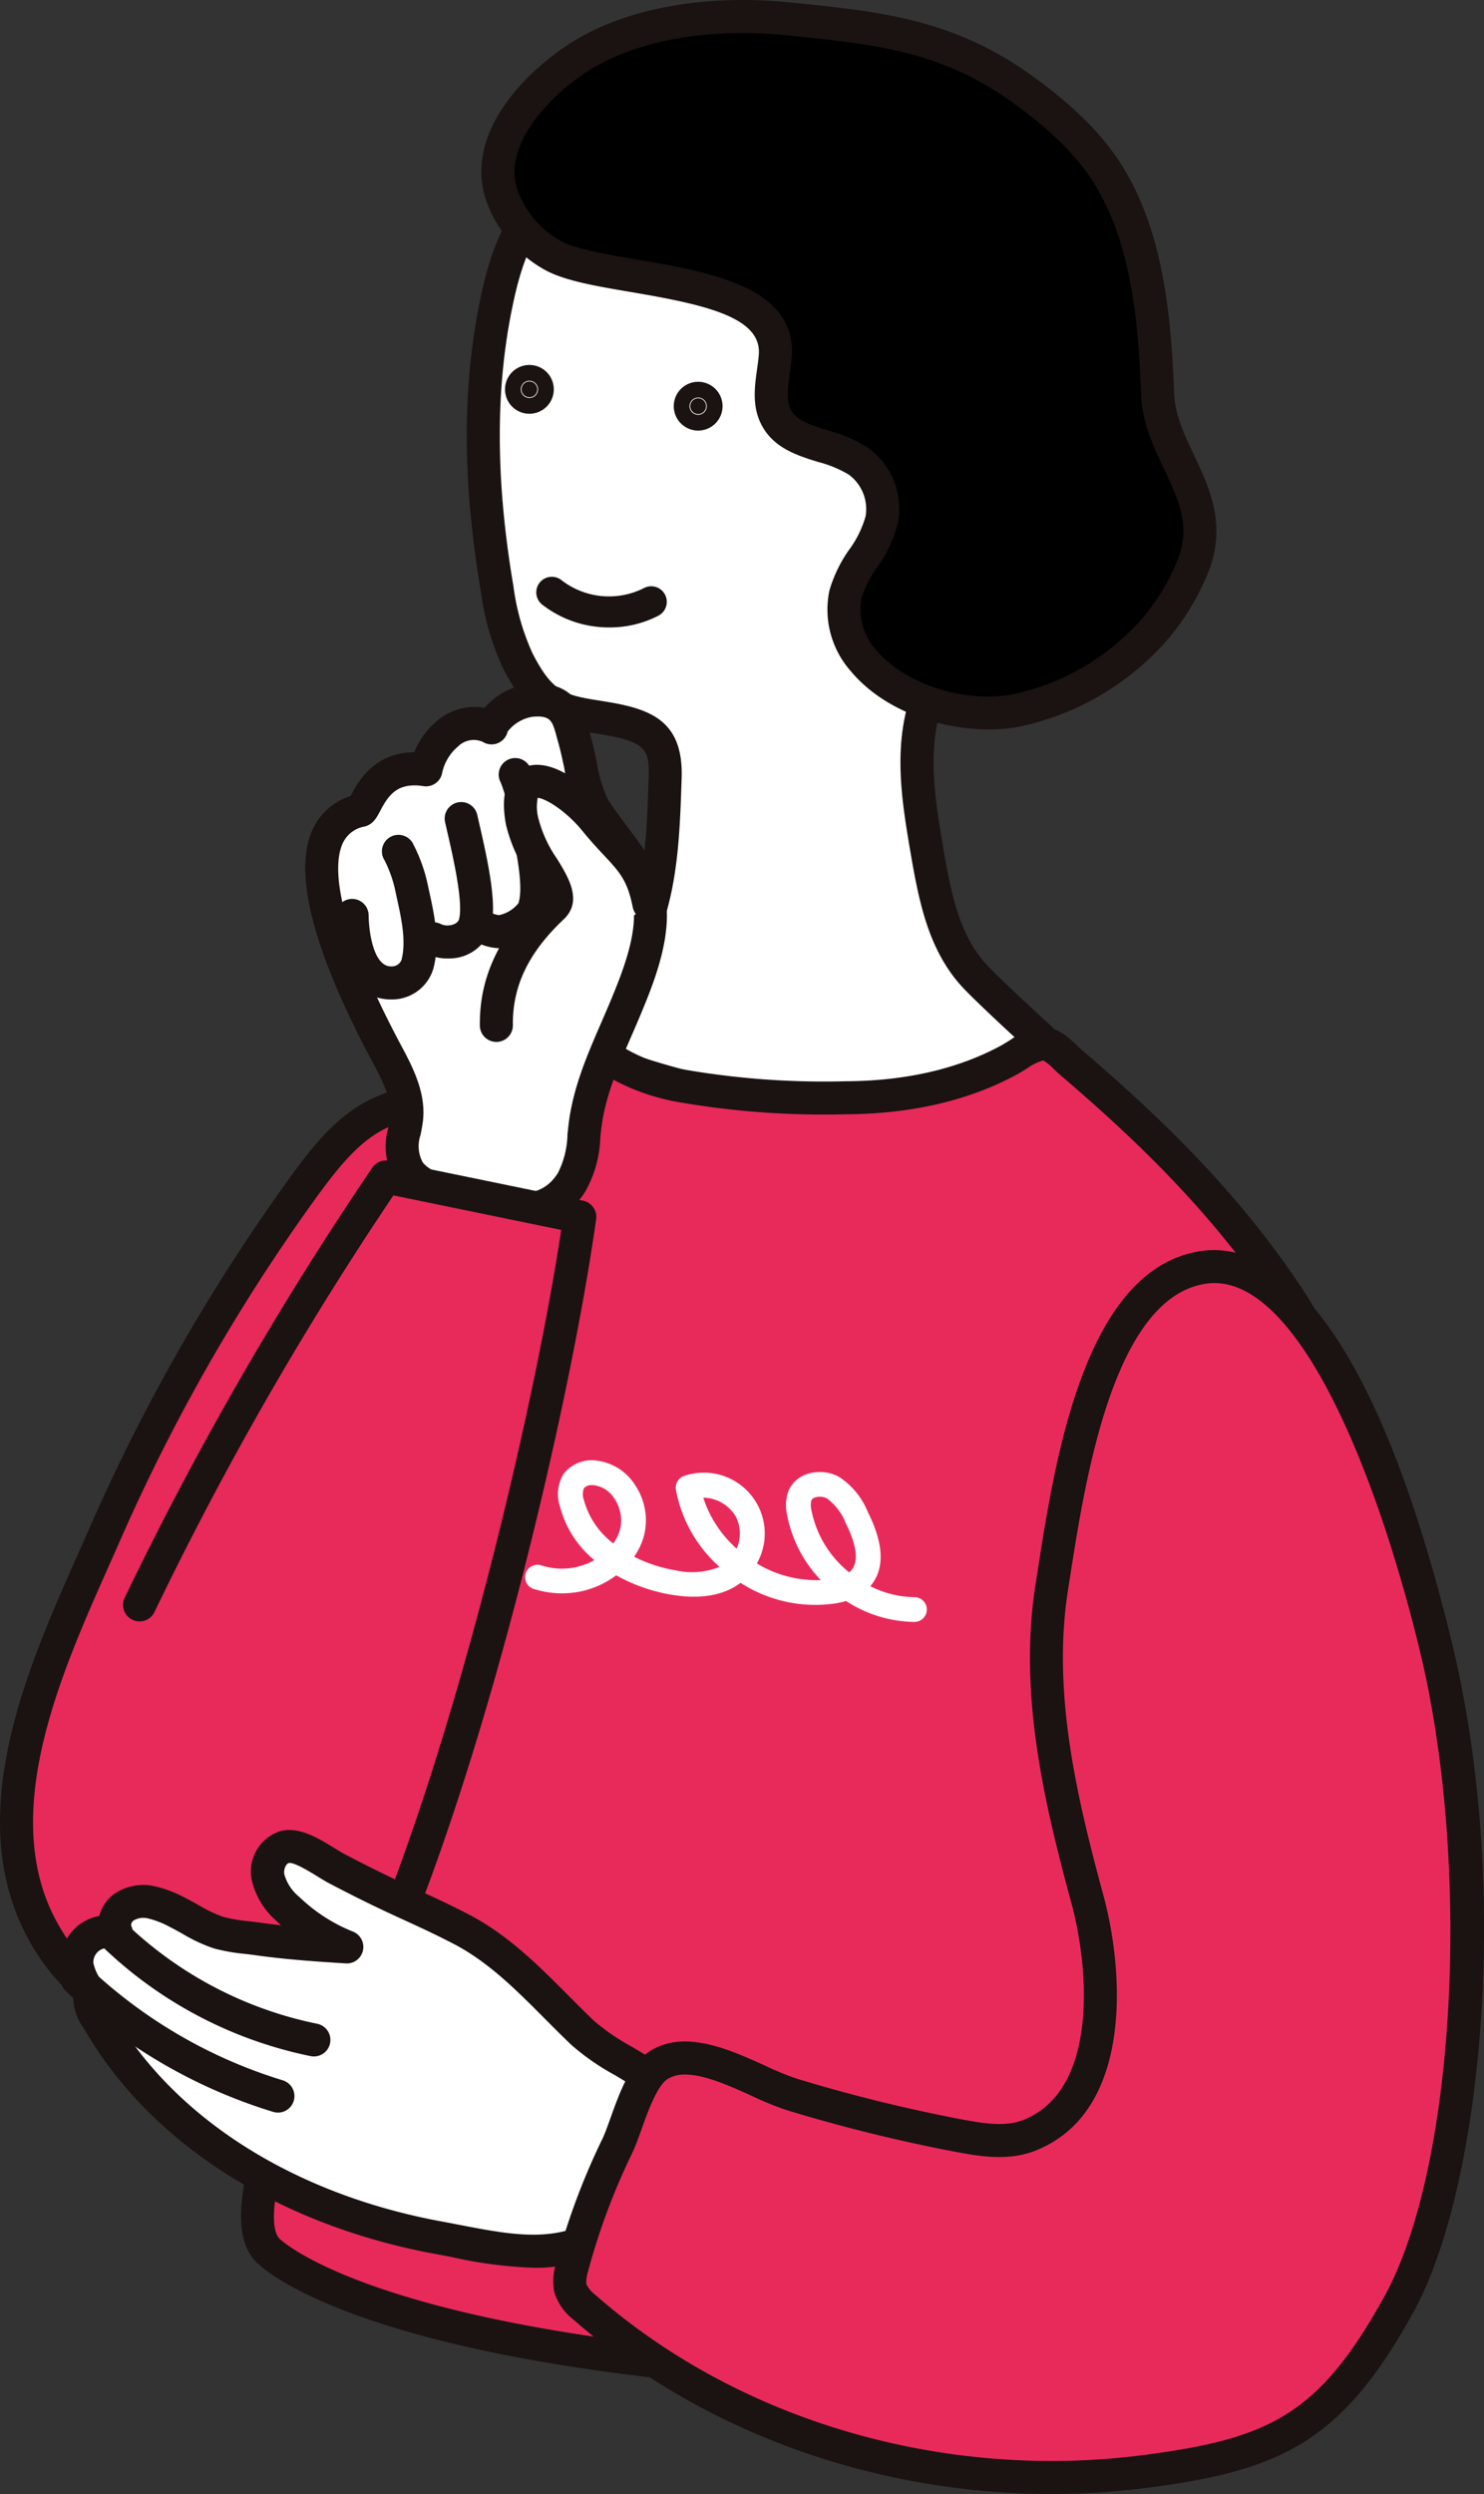
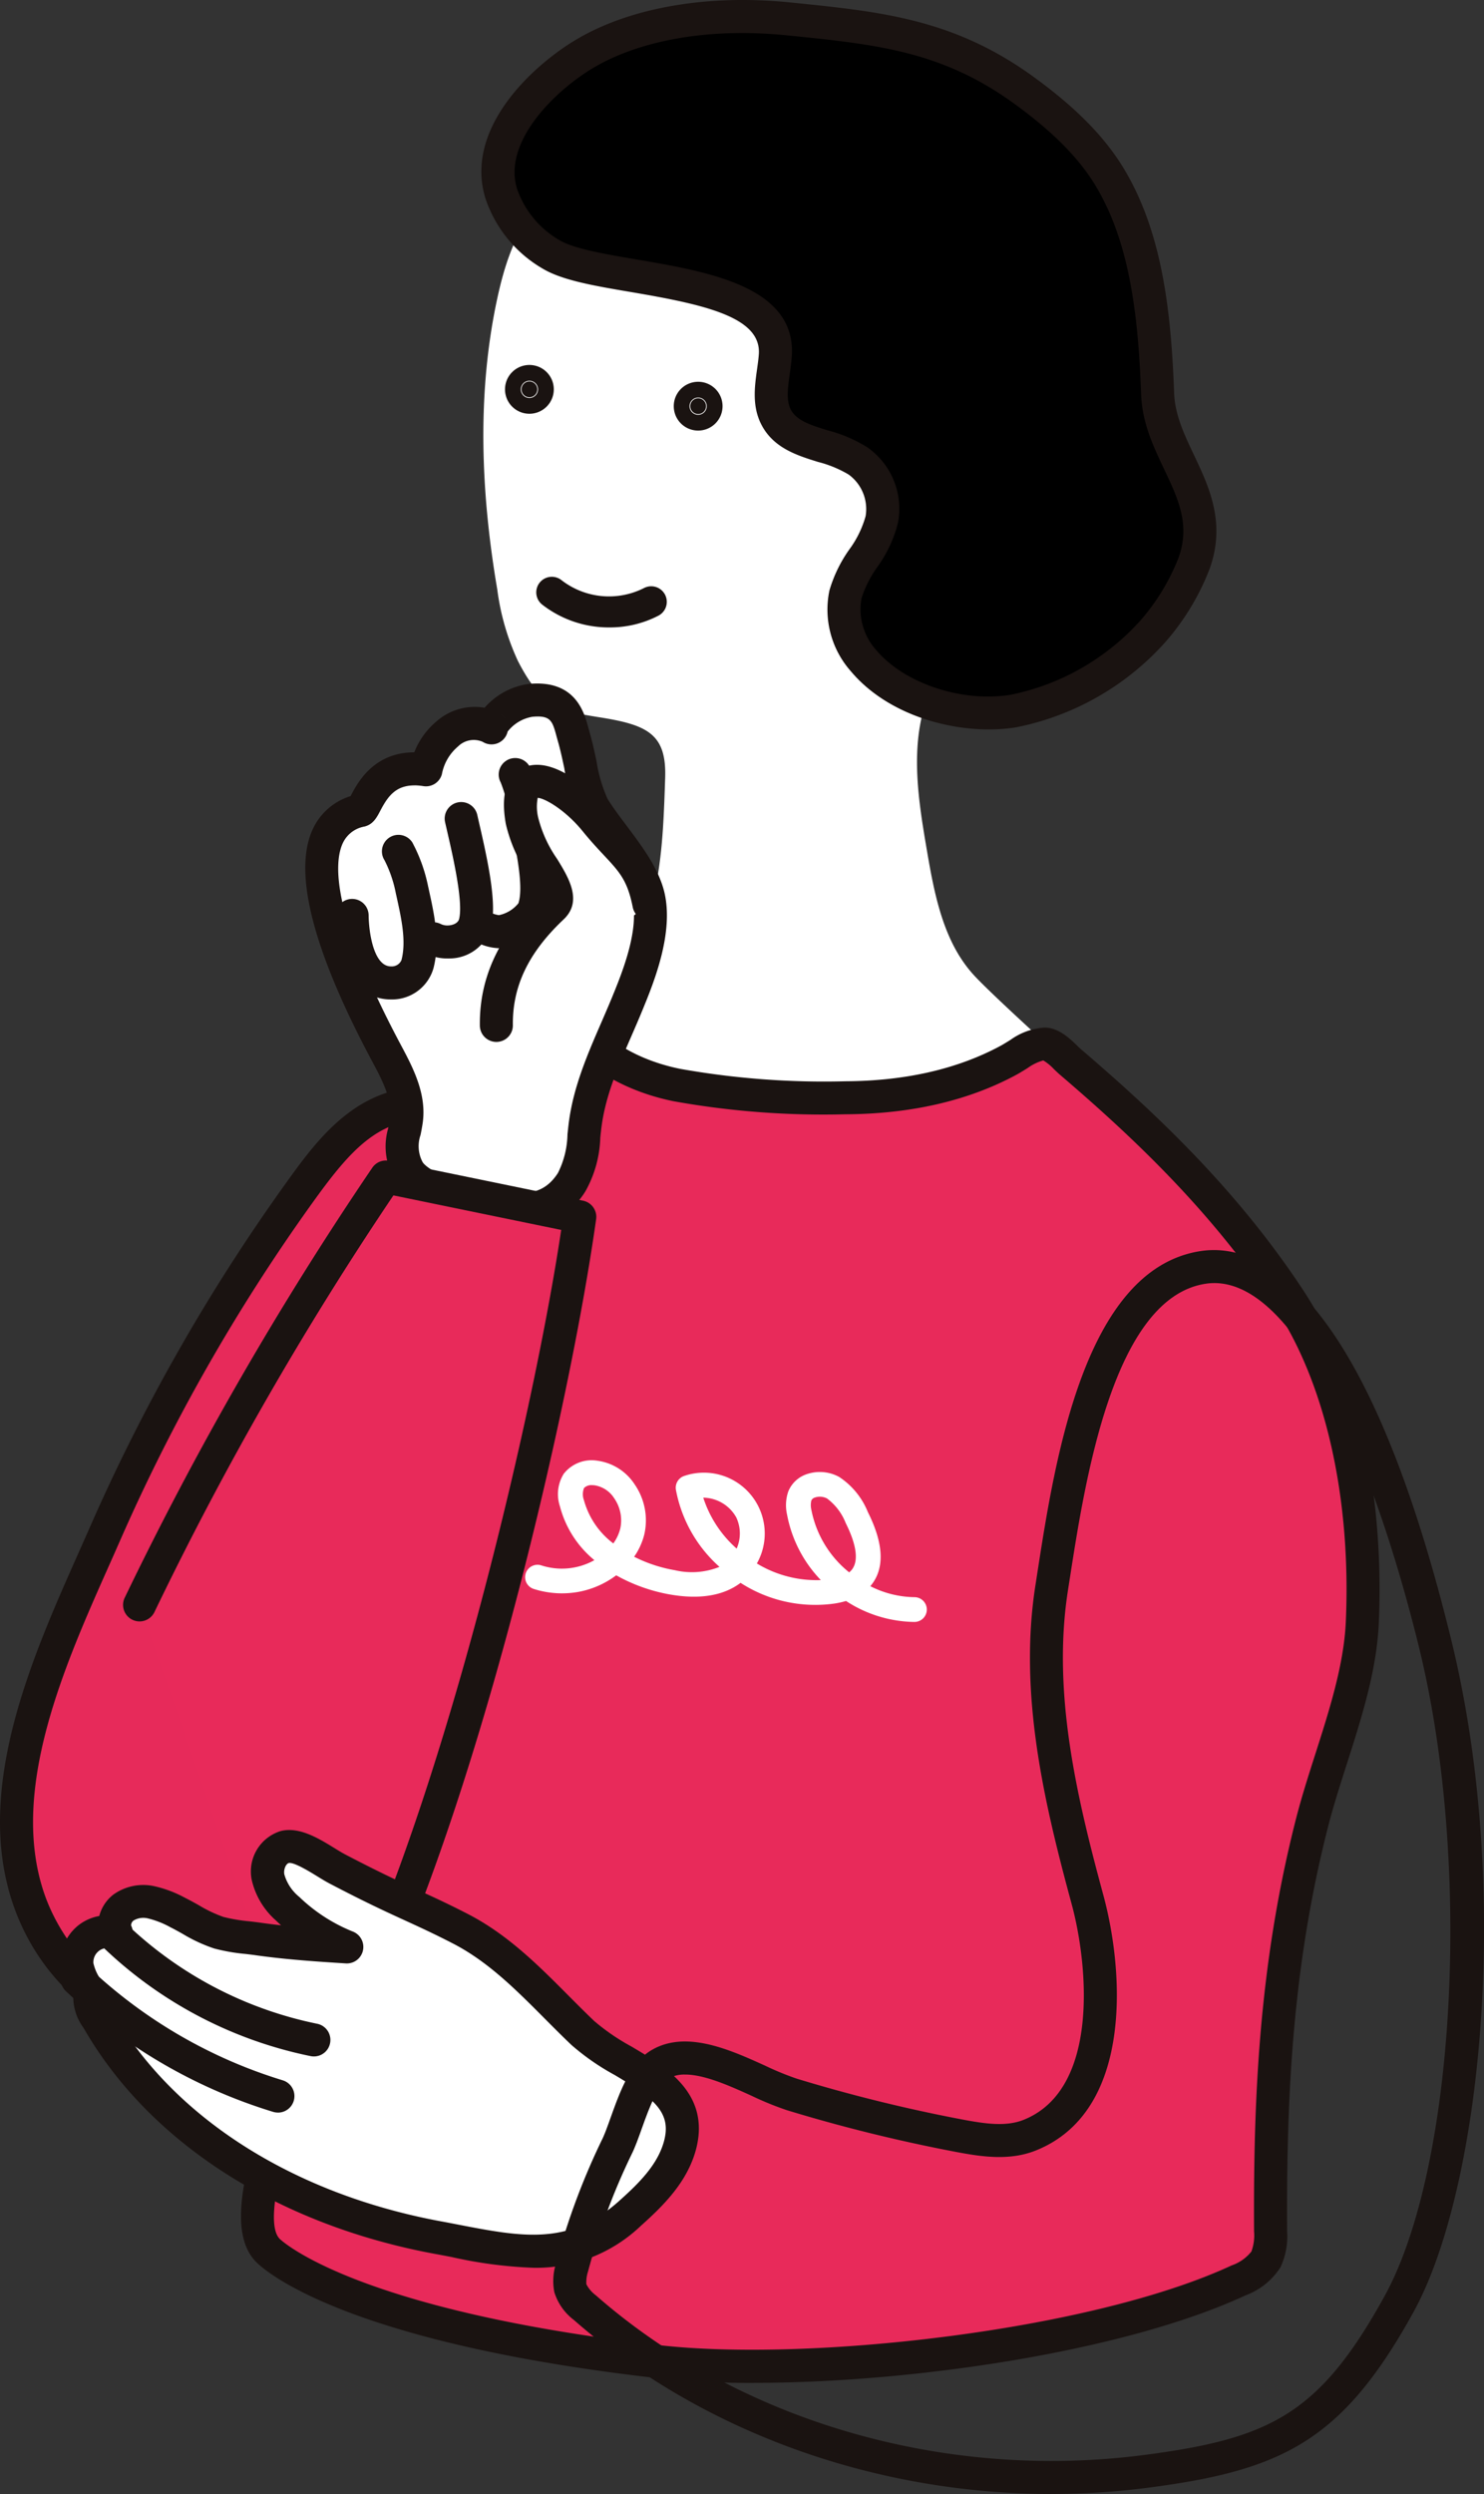
<svg xmlns="http://www.w3.org/2000/svg" id="kyoto-faq-user" width="179.822" height="302.1" viewBox="0 0 179.822 302.1">
  <rect x="0" y="0" width="179.822" height="302.1" fill="#333333" stroke="none" />
  <defs>
    <clipPath id="clip-path">
      <rect id="長方形_2392" data-name="長方形 2392" width="179.822" height="302.1" fill="none" />
    </clipPath>
  </defs>
  <g id="グループ_5541" data-name="グループ 5541" clip-path="url(#clip-path)">
    <path id="パス_15533" data-name="パス 15533" d="M36.1,144.72a226.835,226.835,0,0,0-23.355,41.022c-5.668,12.918-14.043,29.607-9.4,43.9,2.675,8.235,9.986,15.5,18.644,15.636,6.3.1,12.2-3.53,16.323-8.3,4.078-4.722,5.9-10.433,9.154-15.6,3.169-5.027,6.617-9.789,9.365-15.19a159.208,159.208,0,0,0,13.007-35.4c1.966-8.292,3.215-17.249.017-25.148-2.913-7.2-9.306-11.2-16.788-11.928-8.148-.795-12.456,4.717-16.968,11.009" fill="#e72a5a" />
    <path id="パス_15534" data-name="パス 15534" d="M22.245,247.284c-.1,0-.19,0-.285,0-8.869-.14-17.3-7.138-20.513-17.018-4.514-13.894,2.471-29.587,8.083-42.2q.711-1.6,1.386-3.128a229.122,229.122,0,0,1,23.561-41.384c4.08-5.691,9.155-12.773,18.787-11.834,8.678.846,15.4,5.645,18.448,13.168,3.516,8.683,2.011,18.2.076,26.36A161.3,161.3,0,0,1,58.617,207.1a116.532,116.532,0,0,1-6.7,11.091c-.926,1.412-1.853,2.825-2.758,4.26-1.2,1.9-2.228,3.946-3.225,5.926a46.533,46.533,0,0,1-6.107,9.913c-4.948,5.729-11.342,9-17.584,9m15.482-101.4h0a225.129,225.129,0,0,0-23.148,40.66q-.677,1.54-1.394,3.148c-5.335,11.984-11.974,26.9-7.933,39.334,2.269,6.988,8.759,14.128,16.772,14.255h.222c5.078,0,10.37-2.763,14.555-7.61a42.821,42.821,0,0,0,5.562-9.1c1.04-2.064,2.114-4.2,3.415-6.261.917-1.455,1.857-2.888,2.8-4.321a113.705,113.705,0,0,0,6.476-10.709,157.174,157.174,0,0,0,12.843-34.96c1.791-7.547,3.2-16.294.11-23.935-2.468-6.1-7.983-9.991-15.13-10.688-6.812-.668-10.426,3.6-15.148,10.184" fill="#1a1311" />
    <path id="パス_15535" data-name="パス 15535" d="M116.317,115.9c-2.382-3.786-3.253-8.5-4.017-12.987-1-5.853-1.975-11.971-.189-17.633,2.386-7.563,9.009-12.435,11.829-19.607,2.895-7.366,4.747-15.26,4.309-23.162s-3.317-15.827-8.864-21.472c-6.093-6.2-16.851-9.83-25.448-9.752-8.131.073-17.973,5.046-24.453,9.756a23.78,23.78,0,0,0-4.813,4.428c-2.4,3.059-3.595,6.889-4.416,10.691-2.494,11.55-1.984,23.584,0,35.233a29.625,29.625,0,0,0,2.509,8.683c2.833,5.5,4.946,6.03,9.884,6.809,5.793.915,8.131,2.012,7.952,7.335-.275,8.2-.493,16.425-5.333,23.392a25.79,25.79,0,0,1-3.406,3.886c-.956.913-3.561,3.146-3.561,3.146s6.174,4.462,8.778,5.3c14.41,4.638,24.772,4.8,38.094,1.988a22.021,22.021,0,0,0,7.122-2.651,17.9,17.9,0,0,0,3.975-3.312s-6.219-5.661-8.16-7.739a15.375,15.375,0,0,1-1.788-2.332" fill="#fff" />
-     <path id="パス_15536" data-name="パス 15536" d="M99.106,135.8a71.955,71.955,0,0,1-22.644-3.946c-2.825-.909-8.679-5.107-9.337-5.582a2,2,0,0,1-.13-3.14c.026-.022,2.574-2.208,3.481-3.074a23.807,23.807,0,0,0,3.145-3.581c4.444-6.4,4.7-13.983,4.967-22.015l.01-.3c.118-3.524-.408-4.368-6.266-5.292-5.221-.824-8.1-1.549-11.35-7.869a31.662,31.662,0,0,1-2.7-9.264c-2.3-13.516-2.29-25.289.021-35.99.748-3.464,1.97-7.9,4.8-11.5a25.425,25.425,0,0,1,5.211-4.81c6.671-4.85,16.9-10.06,25.611-10.139,9.736-.1,20.819,4.169,26.893,10.35,5.584,5.685,8.934,13.769,9.433,22.764.409,7.385-1.086,15.461-4.445,24a40.972,40.972,0,0,1-5.915,9.565c-2.419,3.2-4.7,6.226-5.867,9.912-1.68,5.324-.653,11.366.254,16.7.8,4.735,1.641,8.926,3.737,12.257a13.678,13.678,0,0,0,1.556,2.032c1.864,2,7.985,7.569,8.046,7.626a2,2,0,0,1,.193,2.756,19.962,19.962,0,0,1-4.455,3.732,23.815,23.815,0,0,1-7.768,2.91,79.028,79.028,0,0,1-16.476,1.9m-27.56-11.322a35.716,35.716,0,0,0,6.142,3.568c13.348,4.3,23.4,4.82,37.068,1.935a19.923,19.923,0,0,0,6.476-2.39,17.429,17.429,0,0,0,2.128-1.565c-1.993-1.836-5.342-4.953-6.716-6.424a17.58,17.58,0,0,1-2.019-2.633c-2.489-3.955-3.418-8.552-4.3-13.717-.982-5.776-2.1-12.323-.125-18.569,1.37-4.344,3.973-7.789,6.49-11.121a37.331,37.331,0,0,0,5.384-8.617c3.148-8,4.552-15.512,4.174-22.319-.445-8.024-3.391-15.191-8.293-20.182-5.235-5.327-15.184-9.155-23.748-9.155-.085,0-.17,0-.256,0-7.772.07-17.406,5.093-23.295,9.373a21.671,21.671,0,0,0-4.416,4.046c-2.323,2.959-3.377,6.833-4.034,9.879-2.2,10.193-2.2,21.471.013,34.475a28.184,28.184,0,0,0,2.315,8.1c2.478,4.812,3.975,5.048,8.417,5.75,5.611.886,9.884,2.139,9.641,9.377l-.011.3c-.276,8.258-.562,16.8-5.679,24.163a27.562,27.562,0,0,1-3.668,4.191c-.4.38-1.048.962-1.692,1.528" fill="#1a1311" />
    <path id="パス_15537" data-name="パス 15537" d="M123.469,127.673c-.459.28-.889.554-1.258.753-6.018,3.256-12.961,4.522-19.8,4.55a100.7,100.7,0,0,1-20.365-1.539c-4.289-.863-8.873-2.942-11.65-6.323a3.287,3.287,0,0,0-1.07-1.011c-2.473-1.057-10.259,7.766-11.7,9.5-5.09,6.129-9.082,13.741-12.674,20.813-8.962,17.64-15.382,36.532-14.244,56.337.934,16.249,5.638,31.412,2.235,47.862-.787,3.8-3.2,11.2-.485,13.973,1.293,1.319,11.348,9.339,47.121,13.463,18.855,2.173,53.291-1.822,70.5-9.821a6.751,6.751,0,0,0,3.313-2.546,7.006,7.006,0,0,0,.562-3.426c-.087-17.137.762-32.809,5.036-49.509,1.987-7.765,5.72-16.166,6.078-24.2.58-13.018-1.576-28.174-8.861-39.212-7.373-11.171-16.318-19.977-26.465-28.666-.9-.773-2.012-2.163-3.183-2.206a6.365,6.365,0,0,0-3.091,1.21" fill="#e82a5a" />
    <path id="パス_15538" data-name="パス 15538" d="M91.358,288.643a106.676,106.676,0,0,1-12.009-.606c-37.858-4.364-47.362-13.072-48.321-14.05-3.056-3.119-1.583-9.272-.508-13.765.177-.739.341-1.421.463-2.013,2.242-10.833.869-21.015-.585-31.793-.68-5.042-1.383-10.255-1.688-15.549-1.018-17.714,3.576-35.94,14.458-57.358,3.88-7.638,7.788-15.005,12.917-21.184,3.676-4.425,10.38-11.618,14.025-10.06a4.683,4.683,0,0,1,1.735,1.464l.1.117c2.2,2.678,6.026,4.731,10.5,5.63a99.376,99.376,0,0,0,19.962,1.5c7.285-.03,13.631-1.48,18.861-4.309.252-.136.537-.313.842-.5l.325-.2h0a7.943,7.943,0,0,1,4.205-1.5c1.667.061,2.927,1.274,3.847,2.16.2.19.385.373.564.526,8.687,7.438,18.667,16.71,26.833,29.083,8.958,13.572,9.6,31.139,9.19,40.4-.255,5.72-2.1,11.491-3.885,17.073-.838,2.621-1.63,5.1-2.254,7.535-4.5,17.583-5.049,33.943-4.972,49a8.845,8.845,0,0,1-.807,4.394,8.5,8.5,0,0,1-4.225,3.4c-14.649,6.809-40.31,10.6-59.566,10.6M68.606,126.087c-1.749.635-6.344,5.061-9.442,8.794-4.867,5.859-8.657,13.012-12.43,20.439-10.548,20.762-15.006,38.339-14.029,55.317.295,5.141.987,10.277,1.657,15.244,1.434,10.637,2.918,21.637.539,33.139-.13.628-.3,1.35-.49,2.133-.711,2.969-2.034,8.495-.526,10.034.083.086,8.807,8.6,45.923,12.877,18.035,2.078,52.292-1.684,69.43-9.649a5.246,5.246,0,0,0,2.4-1.689,5.673,5.673,0,0,0,.319-2.459c-.079-15.326.486-31.994,5.1-50.014.654-2.553,1.5-5.2,2.32-7.763,1.705-5.332,3.467-10.845,3.7-16.032.666-14.939-2.444-28.8-8.532-38.021-7.893-11.96-17.621-20.991-26.1-28.248-.234-.2-.482-.437-.737-.683a6,6,0,0,0-1.289-1.054,5.948,5.948,0,0,0-1.906.928l-.31.191c-.375.231-.727.446-1.037.614-5.817,3.147-12.8,4.758-20.748,4.791A102.794,102.794,0,0,1,81.648,133.4c-5.358-1.079-10.024-3.635-12.8-7.015l-.115-.14c-.037-.047-.082-.1-.127-.156" fill="#1a1311" />
    <path id="パス_15539" data-name="パス 15539" d="M91.91,2.035c-7.2-.257-15.089.891-21.163,4.539-5.329,3.2-12.128,10.063-10,16.889a13.457,13.457,0,0,0,6.08,7.378c6.144,3.634,27.862,2.188,27.123,12.228-.188,2.555-1.083,5.3.144,7.55,1.823,3.343,6.758,3.056,9.889,5.224a7.14,7.14,0,0,1,2.874,7.063c-.647,3.325-3.6,5.8-4.406,9.092a9.356,9.356,0,0,0,2.181,8.02c4.116,4.914,12,7.116,18.158,6.114a30.662,30.662,0,0,0,16.956-9.709,28.263,28.263,0,0,0,4.943-8.181c2.933-8.088-4.135-13.12-4.411-20.545-.318-8.527-1.166-18.493-5.754-26.156-2.552-4.261-6.358-7.632-10.373-10.556-9.211-6.709-17.584-7.595-28.742-8.713-1.139-.114-2.308-.2-3.5-.237" />
    <path id="パス_15540" data-name="パス 15540" d="M119.832,88.359c-5.8,0-12.67-2.2-16.737-7.057a11.271,11.271,0,0,1-2.59-9.78,16.656,16.656,0,0,1,2.427-4.989,12.425,12.425,0,0,0,1.958-4.009,5.175,5.175,0,0,0-2.05-5.037,13.966,13.966,0,0,0-3.718-1.533c-2.484-.772-5.3-1.647-6.788-4.378-1.237-2.268-.9-4.7-.6-6.851.085-.6.171-1.209.214-1.8.332-4.5-6.495-6.021-15.456-7.542-4.459-.757-8.31-1.411-10.69-2.818a15.519,15.519,0,0,1-6.971-8.505c-2.622-8.42,5.607-16.029,10.882-19.2C75.408,1.44,83.307-.277,91.981.036c1.209.043,2.429.126,3.624.246,11.171,1.119,19.994,2,29.72,9.086,5.126,3.733,8.592,7.275,10.911,11.146,4.712,7.868,5.685,17.679,6.037,27.109.1,2.626,1.22,4.994,2.407,7.5,1.83,3.86,3.9,8.236,1.886,13.8a29.709,29.709,0,0,1-5.28,8.771,32.816,32.816,0,0,1-18.178,10.411,20.462,20.462,0,0,1-3.276.254M89.978,4c-7.154,0-13.564,1.5-18.2,4.289S60.9,17.243,62.653,22.869a11.478,11.478,0,0,0,5.189,6.25c1.742,1.03,5.6,1.685,9.322,2.318,8.644,1.467,19.4,3.293,18.776,11.779-.051.7-.148,1.393-.241,2.063-.236,1.683-.457,3.273.147,4.382.713,1.307,2.45,1.848,4.463,2.473a17.06,17.06,0,0,1,4.809,2.065,9.088,9.088,0,0,1,3.7,9.09,15.556,15.556,0,0,1-2.51,5.392,13.556,13.556,0,0,0-1.916,3.792,7.376,7.376,0,0,0,1.772,6.26c3.392,4.052,10.4,6.388,16.3,5.424a28.826,28.826,0,0,0,15.732-9,25.928,25.928,0,0,0,4.609-7.592c1.448-3.995-.029-7.113-1.74-10.723-1.309-2.762-2.662-5.618-2.791-9.066-.331-8.9-1.223-18.107-5.471-25.2-2.032-3.394-5.157-6.561-9.835-9.967-8.847-6.444-16.782-7.239-27.762-8.339-1.112-.112-2.245-.188-3.369-.229Q90.9,4,89.978,4" fill="#1a1311" />
    <path id="パス_15541" data-name="パス 15541" d="M85.555,49.2a.956.956,0,1,1-.956-.956.956.956,0,0,1,.956.956" fill="#1a1311" />
    <path id="パス_15542" data-name="パス 15542" d="M84.6,52.158A2.956,2.956,0,1,1,87.554,49.2,2.959,2.959,0,0,1,84.6,52.158m0-4A1.044,1.044,0,1,0,85.642,49.2,1.045,1.045,0,0,0,84.6,48.158" fill="#1a1311" />
    <path id="パス_15543" data-name="パス 15543" d="M65.107,47.163a.956.956,0,1,1-.956-.956.956.956,0,0,1,.956.956" fill="#1a1311" />
    <path id="パス_15544" data-name="パス 15544" d="M64.151,50.12a2.956,2.956,0,1,1,2.955-2.956,2.959,2.959,0,0,1-2.955,2.956m0-4a1.044,1.044,0,1,0,1.044,1.044,1.046,1.046,0,0,0-1.044-1.044" fill="#1a1311" />
    <path id="パス_15545" data-name="パス 15545" d="M73.845,76a13.124,13.124,0,0,1-8.124-2.747A1.887,1.887,0,1,1,68.07,70.3a9.4,9.4,0,0,0,9.961.934,1.887,1.887,0,1,1,1.758,3.34A12.771,12.771,0,0,1,73.845,76" fill="#1a1311" />
    <path id="パス_15546" data-name="パス 15546" d="M69.513,89.232c-.575-1.982-.917-4.788-5.19-4.406-2.935.262-5.047,3.16-4.768,3.338a4.666,4.666,0,0,0-5.4.762A7.71,7.71,0,0,0,51.61,93.25c-6.286-1-7.2,4.741-7.936,4.921-10.947,2.668.263,23.983,3.155,29.4,1.367,2.562,2.829,5.34,2.392,8.211-.354,2.323-.962,3.366.113,5.72,1.01,2.213,6.35,4.059,8.635,4.456,4.491.782,8.551,1.462,11.3-2.791,1.345-2.08,1.314-4.719,1.656-7.173.7-5.052,3.118-9.673,5.056-14.391,1.577-3.839,3.746-9.419,2.414-13.621-1.126-3.549-4.537-7.007-6.487-10.184-1.153-1.88-1.512-5.519-2.4-8.571" fill="#fff" />
    <path id="パス_15547" data-name="パス 15547" d="M62.9,148.544a31.146,31.146,0,0,1-5.269-.61c-1.734-.3-8.533-2.138-10.111-5.6a7.938,7.938,0,0,1-.491-5.634c.072-.369.151-.766.219-1.216.343-2.245-.939-4.646-2.178-6.969-7.121-13.349-9.55-22.758-7.22-27.964a7.469,7.469,0,0,1,4.633-4.119c.013-.026.028-.053.043-.081.782-1.495,2.734-5.221,7.666-5.221H50.2a9.237,9.237,0,0,1,2.637-3.7,7.023,7.023,0,0,1,5.881-1.7,8.646,8.646,0,0,1,5.432-2.893c5.59-.491,6.639,3.449,7.151,5.345l.138.5c.337,1.16.6,2.366.844,3.533a17.7,17.7,0,0,0,1.338,4.549c.627,1.022,1.438,2.1,2.3,3.246,1.747,2.329,3.555,4.738,4.392,7.38,1.605,5.064-1.046,11.517-2.471,14.985-.421,1.027-.865,2.049-1.309,3.072-1.6,3.672-3.1,7.14-3.616,10.834-.07.506-.123,1.018-.177,1.532a14.149,14.149,0,0,1-1.78,6.452,8.845,8.845,0,0,1-8.056,4.286m-12.7-53.413c-2.305,0-3.247,1.4-4.126,3.077-.425.812-.864,1.65-1.916,1.907a3.58,3.58,0,0,0-2.653,2.072c-1.012,2.263-1.436,8.447,7.1,24.447,1.4,2.627,3.146,5.9,2.6,9.454-.078.513-.167.968-.251,1.389a4.112,4.112,0,0,0,.207,3.2c.46,1.009,4.407,2.839,7.159,3.318,4.619.8,7.327,1.111,9.279-1.908a10.873,10.873,0,0,0,1.161-4.7c.059-.559.117-1.117.194-1.666.588-4.236,2.276-8.12,3.908-11.876.433-1,.867-2,1.279-3,1.231-3,3.523-8.578,2.357-12.256-.631-1.994-2.232-4.127-3.779-6.188-.875-1.167-1.78-2.373-2.506-3.555a19.284,19.284,0,0,1-1.84-5.805c-.234-1.1-.477-2.231-.774-3.255-.053-.184-.1-.373-.157-.568-.512-1.894-.7-2.6-2.935-2.4a4.8,4.8,0,0,0-3,1.795,2,2,0,0,1-3.021,1.239,2.708,2.708,0,0,0-3,.571,5.763,5.763,0,0,0-1.944,3.349A2,2,0,0,1,51.3,95.225a7.146,7.146,0,0,0-1.106-.094m10.441-8.653a2,2,0,0,1,.555.527,1.953,1.953,0,0,0-.555-.527" fill="#1a1311" />
    <path id="パス_15548" data-name="パス 15548" d="M54.214,116.1a5.727,5.727,0,0,1-2.6-.6,2,2,0,1,1,1.8-3.573,1.787,1.787,0,0,0,.906.174c.538-.021,1.176-.271,1.307-.769.536-2.037-.763-7.688-1.388-10.4-.113-.491-.215-.935-.3-1.314a2,2,0,1,1,3.906-.859c.081.367.181.8.29,1.276,1.086,4.718,2.085,9.554,1.359,12.315a5.243,5.243,0,0,1-5.022,3.748c-.085,0-.17.006-.253.006" fill="#1a1311" />
    <path id="パス_15549" data-name="パス 15549" d="M47.362,121.065c-4.052,0-6.614-3.88-6.694-10.153a2,2,0,1,1,4-.051c.027,2.15.629,6.2,2.705,6.2h.019a1.27,1.27,0,0,0,1.255-.765c.6-2.284-.005-5.024-.591-7.674l-.089-.4a15.149,15.149,0,0,0-1.373-4.018,2,2,0,0,1,3.372-2.155,19.406,19.406,0,0,1,1.908,5.314l.089.4c.656,2.97,1.4,6.336.553,9.555a5.225,5.225,0,0,1-5.075,3.748h-.079" fill="#1a1311" />
    <path id="パス_15550" data-name="パス 15550" d="M60.448,114.853H60.36a6.294,6.294,0,0,1-4.08-1.792,2,2,0,0,1,3.057-2.581,3.323,3.323,0,0,0,1.119.374,4.078,4.078,0,0,0,2.361-1.44c.577-1.749-.065-5.181-.535-7.687-.142-.754-.273-1.461-.371-2.085a21.291,21.291,0,0,0-1.231-4.849,2,2,0,0,1,3.5-1.94c.982,1.769,1.617,5.73,1.686,6.175.091.587.216,1.252.35,1.962.58,3.1,1.3,6.951.4,9.694-.753,2.277-3.986,4.17-6.162,4.17" fill="#1a1311" />
    <path id="パス_15551" data-name="パス 15551" d="M78.627,109.449c-1.03-5.152-3.062-5.829-6.452-10-3.621-4.456-10.341-8.09-8.914,0,.836,4.735,5.751,8.5,3.662,10.47-4.106,3.874-6.848,8.449-6.776,14.294Z" fill="#fff" />
    <path id="パス_15552" data-name="パス 15552" d="M60.146,126.21a2,2,0,0,1-2-1.975c-.071-5.792,2.306-10.91,7.266-15.642a13.744,13.744,0,0,0-1.317-2.464,18.591,18.591,0,0,1-2.805-6.335c-.632-3.584.077-5.873,2.106-6.8,3.528-1.608,8.3,2.692,10.329,5.192.869,1.069,1.661,1.915,2.359,2.66,2.033,2.172,3.638,3.887,4.5,8.211a2,2,0,1,1-3.921.784c-.642-3.206-1.6-4.227-3.5-6.261-.743-.794-1.584-1.694-2.541-2.872-2.1-2.587-4.589-4.015-5.466-4.065a5.672,5.672,0,0,0,.074,2.456,15.272,15.272,0,0,0,2.276,4.941c1.4,2.28,3.135,5.117.788,7.331-4.253,4.014-6.207,8.086-6.148,12.814a2,2,0,0,1-1.976,2.025Z" fill="#1a1311" />
    <path id="パス_15553" data-name="パス 15553" d="M16.915,194.4a407.215,407.215,0,0,1,29.85-51.825l23.49,4.828c-3.7,26.334-17.936,85.608-32.7,106.054Z" fill="#e82a5a" />
    <path id="パス_15554" data-name="パス 15554" d="M37.551,255.455a2,2,0,0,1-1.619-3.171c14-19.384,28.012-76.3,32.072-103.3L47.671,144.8a403.937,403.937,0,0,0-28.952,50.463,2,2,0,1,1-3.607-1.729,407.644,407.644,0,0,1,30-52.086,2,2,0,0,1,2.055-.834l23.49,4.828a2,2,0,0,1,1.579,2.237c-3.825,27.25-18.144,86.292-33.062,106.948a2,2,0,0,1-1.623.829" fill="#1a1311" />
    <path id="パス_15555" data-name="パス 15555" d="M110.8,196.469h-.01a15.5,15.5,0,0,1-8.271-2.538,10.8,10.8,0,0,1-1.437.314,16.7,16.7,0,0,1-11.345-2.512c-.062.047-.125.093-.189.139-2.044,1.44-4.833,1.872-8.293,1.283a20.669,20.669,0,0,1-6.587-2.335,10.938,10.938,0,0,1-4.459,1.985,11.308,11.308,0,0,1-5.547-.337,1.5,1.5,0,0,1,.895-2.863,8.07,8.07,0,0,0,6.467-.621,12.522,12.522,0,0,1-4.175-6.519,4.654,4.654,0,0,1,.465-3.947,4.3,4.3,0,0,1,4.11-1.574,6.409,6.409,0,0,1,4.467,2.842,7.675,7.675,0,0,1,1.186,6.065,8.21,8.21,0,0,1-1.237,2.72,17.454,17.454,0,0,0,4.919,1.627,9.02,9.02,0,0,0,5.425-.4,16.558,16.558,0,0,1-5.28-9.332,1.5,1.5,0,0,1,1-1.68,7.371,7.371,0,0,1,8.808,10.6,13.951,13.951,0,0,0,7.751,2.012,15.548,15.548,0,0,1-4.09-7.918,5.115,5.115,0,0,1,.151-2.831,3.662,3.662,0,0,1,2.239-2.082,4.889,4.889,0,0,1,3.91.33,9.191,9.191,0,0,1,3.487,4.258c1.96,3.9,2.062,6.924.3,8.982a12.138,12.138,0,0,0,5.35,1.331,1.5,1.5,0,0,1-.01,3M99.333,181.3a1.71,1.71,0,0,0-.566.091.7.7,0,0,0-.457.371,2.54,2.54,0,0,0,.018,1.186,12.84,12.84,0,0,0,4.569,7.513,1.977,1.977,0,0,0,.226-.21c1.2-1.3.315-3.849-.642-5.753a6.815,6.815,0,0,0-2.268-2.986,1.852,1.852,0,0,0-.88-.212m-14.114.116a13.924,13.924,0,0,0,4.044,6.167,4.556,4.556,0,0,0-.048-3.778,4.643,4.643,0,0,0-4-2.389M71.76,179.9a1.254,1.254,0,0,0-.991.345,2.05,2.05,0,0,0-.007,1.488,9.812,9.812,0,0,0,3.557,5.226,5.323,5.323,0,0,0,.847-1.821,4.7,4.7,0,0,0-.742-3.651,3.451,3.451,0,0,0-2.372-1.568,2.236,2.236,0,0,0-.292-.019" fill="#fff" />
    <path id="パス_15556" data-name="パス 15556" d="M82.633,258.637c.749-6.551-7.832-8.4-12.02-12.385-4.689-4.461-8.955-9.594-14.83-12.62-5.339-2.75-7.3-3.257-14.941-7.257-1.706-.894-4.488-3.112-6.349-2.635a3.163,3.163,0,0,0-2.021,3.629,7.386,7.386,0,0,0,2.4,3.849,22.086,22.086,0,0,0,7.155,4.624c-3.6-.231-7.2-.467-10.767-.975a34.839,34.839,0,0,1-4.741-.756,34.048,34.048,0,0,1-4.987-2.446,12.643,12.643,0,0,0-3.234-1.24,4.251,4.251,0,0,0-3.318.626,2.6,2.6,0,0,0-.884,3.081,3.714,3.714,0,0,0-4.763,3.847,7.277,7.277,0,0,0,1.812,3.679c-.8.777.4,2.442.823,3.166,8.32,14.355,24.514,23.126,41.013,26.2,9.05,1.685,15.944,3.716,23.342-2.9,2.41-2.153,4.819-4.522,5.868-7.579a9.037,9.037,0,0,0,.445-1.909" fill="#fff" />
    <path id="パス_15557" data-name="パス 15557" d="M64.7,274.7a53.558,53.558,0,0,1-9.963-1.3c-.7-.134-1.4-.271-2.125-.4-18.975-3.533-34.42-13.433-42.375-27.162l-.159-.261a6.222,6.222,0,0,1-1.195-3.6,7.7,7.7,0,0,1-1.545-3.83,5.787,5.787,0,0,1,2.106-4.888,5.717,5.717,0,0,1,2.585-1.17,4.789,4.789,0,0,1,1.743-2.62,6.231,6.231,0,0,1,4.885-1,14.364,14.364,0,0,1,3.759,1.413c.542.268,1.1.577,1.661.891a16.253,16.253,0,0,0,3,1.43,19.991,19.991,0,0,0,3.11.525c.46.054.913.108,1.347.169.841.12,1.684.224,2.528.317-.2-.18-.4-.362-.586-.548A9.332,9.332,0,0,1,30.5,227.7,5.121,5.121,0,0,1,34,221.8c2.239-.577,4.616.887,6.527,2.063.455.28.879.543,1.248.737,4.248,2.224,6.672,3.334,9.015,4.408,1.818.832,3.534,1.618,5.913,2.843,4.821,2.483,8.561,6.241,12.178,9.876,1.032,1.037,2.063,2.072,3.114,3.074a25.822,25.822,0,0,0,4.507,3.089c3.912,2.32,8.782,5.207,8.123,10.971h0a11.133,11.133,0,0,1-.542,2.331c-1.221,3.562-3.957,6.214-6.425,8.421A18.358,18.358,0,0,1,64.7,274.7M12.95,242.512a9.669,9.669,0,0,0,.536.96c.08.129.151.247.21.348,7.37,12.719,21.821,21.917,39.648,25.236q1.094.2,2.149.409c7.8,1.505,13.43,2.591,19.495-2.831,2.188-1.954,4.4-4.085,5.308-6.737a7.073,7.073,0,0,0,.351-1.488c.339-2.975-2.112-4.658-6.189-7.075a28.979,28.979,0,0,1-5.224-3.633c-1.079-1.026-2.134-2.086-3.192-3.149-3.556-3.573-6.914-6.947-11.175-9.142-2.3-1.183-3.972-1.95-5.747-2.763-2.279-1.044-4.863-2.227-9.2-4.5-.44-.23-.947-.54-1.49-.874-.842-.518-2.81-1.734-3.436-1.6-.327.084-.649.74-.545,1.358a5.438,5.438,0,0,0,1.817,2.746,20.18,20.18,0,0,0,6.5,4.2,2,2,0,0,1-.869,3.854c-3.551-.228-7.223-.465-10.922-.991-.4-.058-.824-.107-1.252-.157a22.852,22.852,0,0,1-3.772-.661,19.039,19.039,0,0,1-3.822-1.773c-.5-.281-1-.558-1.483-.8a10.982,10.982,0,0,0-2.712-1.067,2.3,2.3,0,0,0-1.749.254.742.742,0,0,0-.3.6,2,2,0,0,1-2.365,2.8,1.713,1.713,0,0,0-2.2,1.774,5.748,5.748,0,0,0,1.4,2.617,2,2,0,0,1,.221,2.072m69.684,16.125h0Z" fill="#1a1311" />
-     <path id="パス_15558" data-name="パス 15558" d="M169.492,279.162c9.34-16.9,10.646-54.49,4.447-79.9-2.483-10.174-12.506-48.2-28.205-45.728-13.081,2.056-16.319,26.2-18.293,38.782-2,12.755,1.009,25.532,4.337,37.791,2.311,8.512,3.5,24.342-7.015,28.533-2.661,1.061-5.659.608-8.474.075A192.762,192.762,0,0,1,95.94,253.7c-4.4-1.339-11.62-6.392-16.105-3.563-2.555,1.612-3.776,7.117-5,9.742a80.746,80.746,0,0,0-5.521,14.8,5.2,5.2,0,0,0-.2,2.508,5,5,0,0,0,1.757,2.345c18.28,16.016,43.754,22.994,68.018,19.829,16.2-2.113,22.495-5.525,30.6-20.2" fill="#e82a5a" />
    <path id="パス_15559" data-name="パス 15559" d="M127.425,302.1c-21.416,0-42.411-7.52-57.872-21.066a6.752,6.752,0,0,1-2.376-3.355,6.968,6.968,0,0,1,.192-3.482,83.641,83.641,0,0,1,5.651-15.166c.3-.638.624-1.547.969-2.51,1.1-3.066,2.345-6.541,4.778-8.076,4.2-2.647,9.611-.192,13.96,1.779a35.571,35.571,0,0,0,3.8,1.562,191.361,191.361,0,0,0,20.139,4.963c2.658.5,5.223.885,7.362.033,9.224-3.679,7.844-18.715,5.825-26.152-3.349-12.335-6.446-25.479-4.383-38.625l.232-1.5c2.135-13.744,5.706-36.747,19.727-38.952,6.8-1.072,19.821,3.637,30.458,47.231,7.384,30.27,3.563,66.5-4.639,81.34h0c-8.608,15.577-15.893,19.1-32.1,21.213a90.61,90.61,0,0,1-11.722.759M83.019,251.295a3.911,3.911,0,0,0-2.117.534c-1.268.8-2.4,3.955-3.147,6.043-.377,1.052-.734,2.047-1.111,2.854a80,80,0,0,0-5.392,14.43,4.074,4.074,0,0,0-.2,1.535,3.884,3.884,0,0,0,1.137,1.335c17.427,15.27,42.267,22.5,66.441,19.349,15.212-1.983,21.214-4.89,29.111-19.18,8.647-15.646,10.634-52.309,4.254-78.458-5.487-22.489-15.2-45.928-25.95-44.228-11.137,1.751-14.557,23.78-16.4,35.615l-.234,1.5c-1.94,12.368,1.056,25.039,4.292,36.957,2.514,9.265,3.617,26.2-8.2,30.915-3.134,1.248-6.455.775-9.587.183a195.386,195.386,0,0,1-20.562-5.068,37.947,37.947,0,0,1-4.279-1.745c-2.6-1.179-5.68-2.573-8.058-2.573m86.473,27.867h0Z" fill="#1a1311" />
    <path id="パス_15560" data-name="パス 15560" d="M38.037,249.1a1.976,1.976,0,0,1-.4-.04,51.069,51.069,0,0,1-25.354-13.385,2,2,0,0,1,2.8-2.861A47.039,47.039,0,0,0,38.429,245.14a2,2,0,0,1-.392,3.961" fill="#1a1311" />
    <path id="パス_15561" data-name="パス 15561" d="M33.676,255.9a2,2,0,0,1-.583-.087,63.521,63.521,0,0,1-25.055-14.57,2,2,0,1,1,2.75-2.9,59.5,59.5,0,0,0,23.469,13.647,2,2,0,0,1-.581,3.914" fill="#1a1311" />
  </g>
</svg>